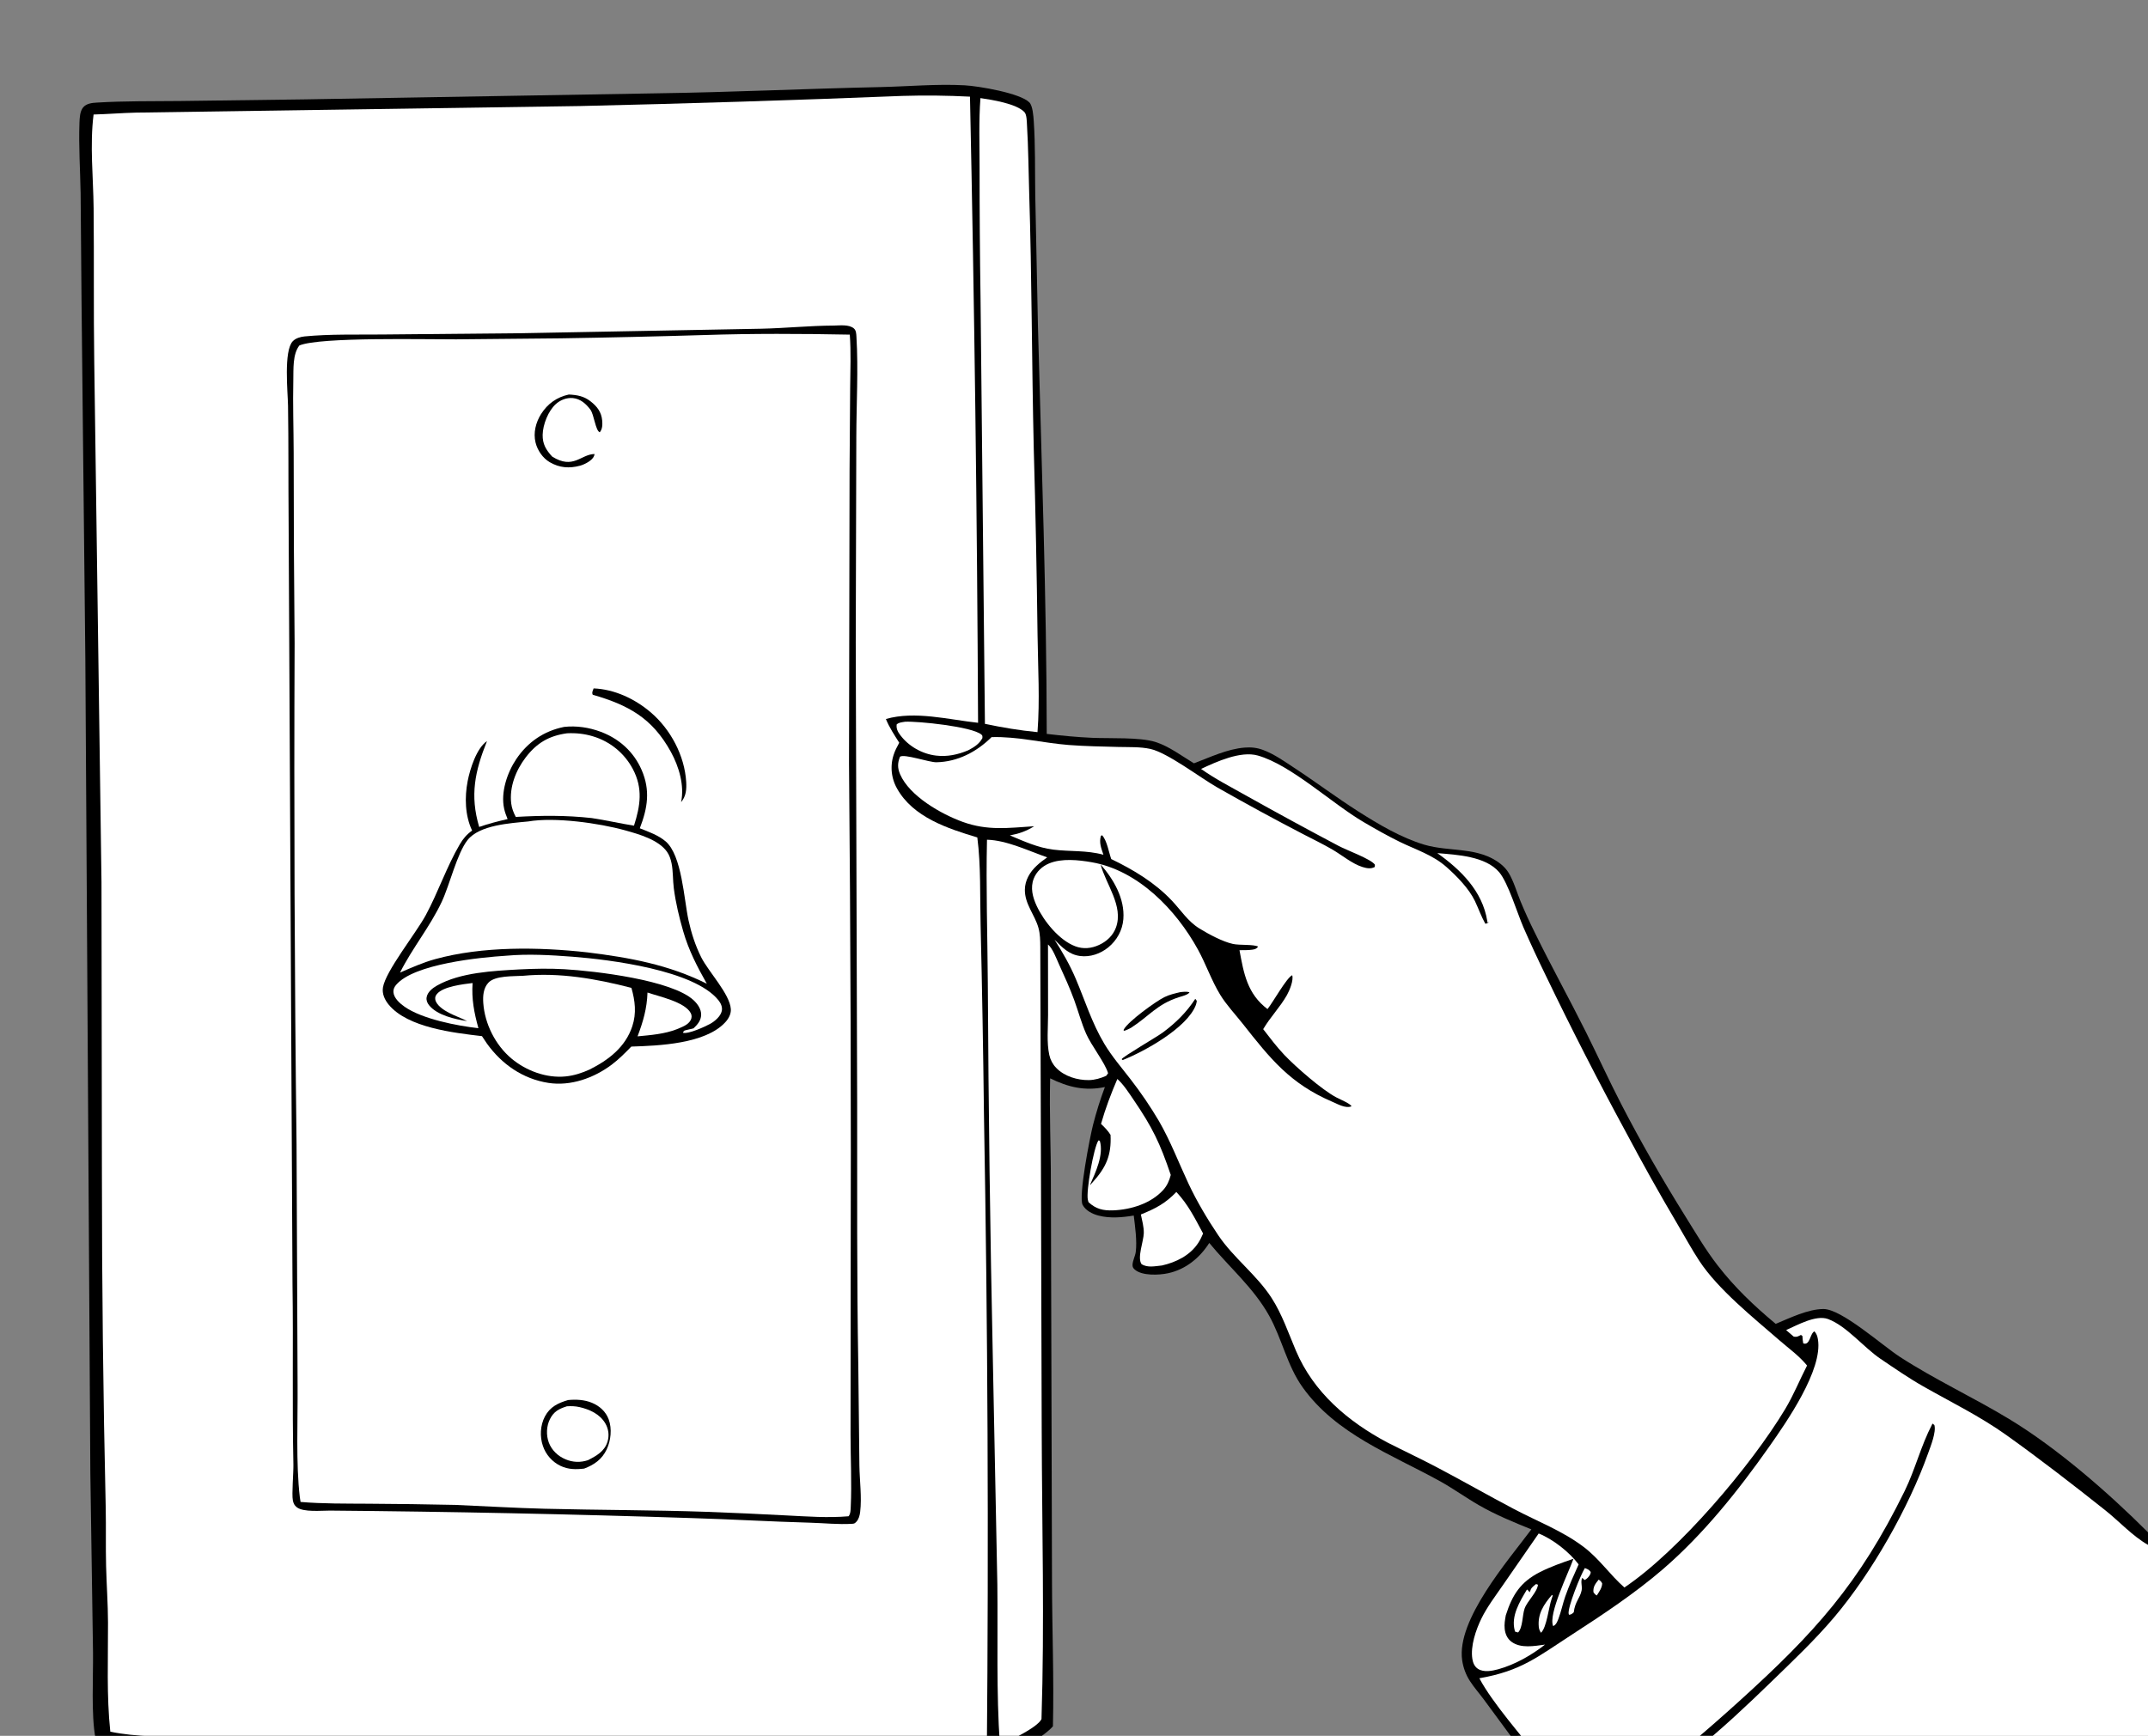
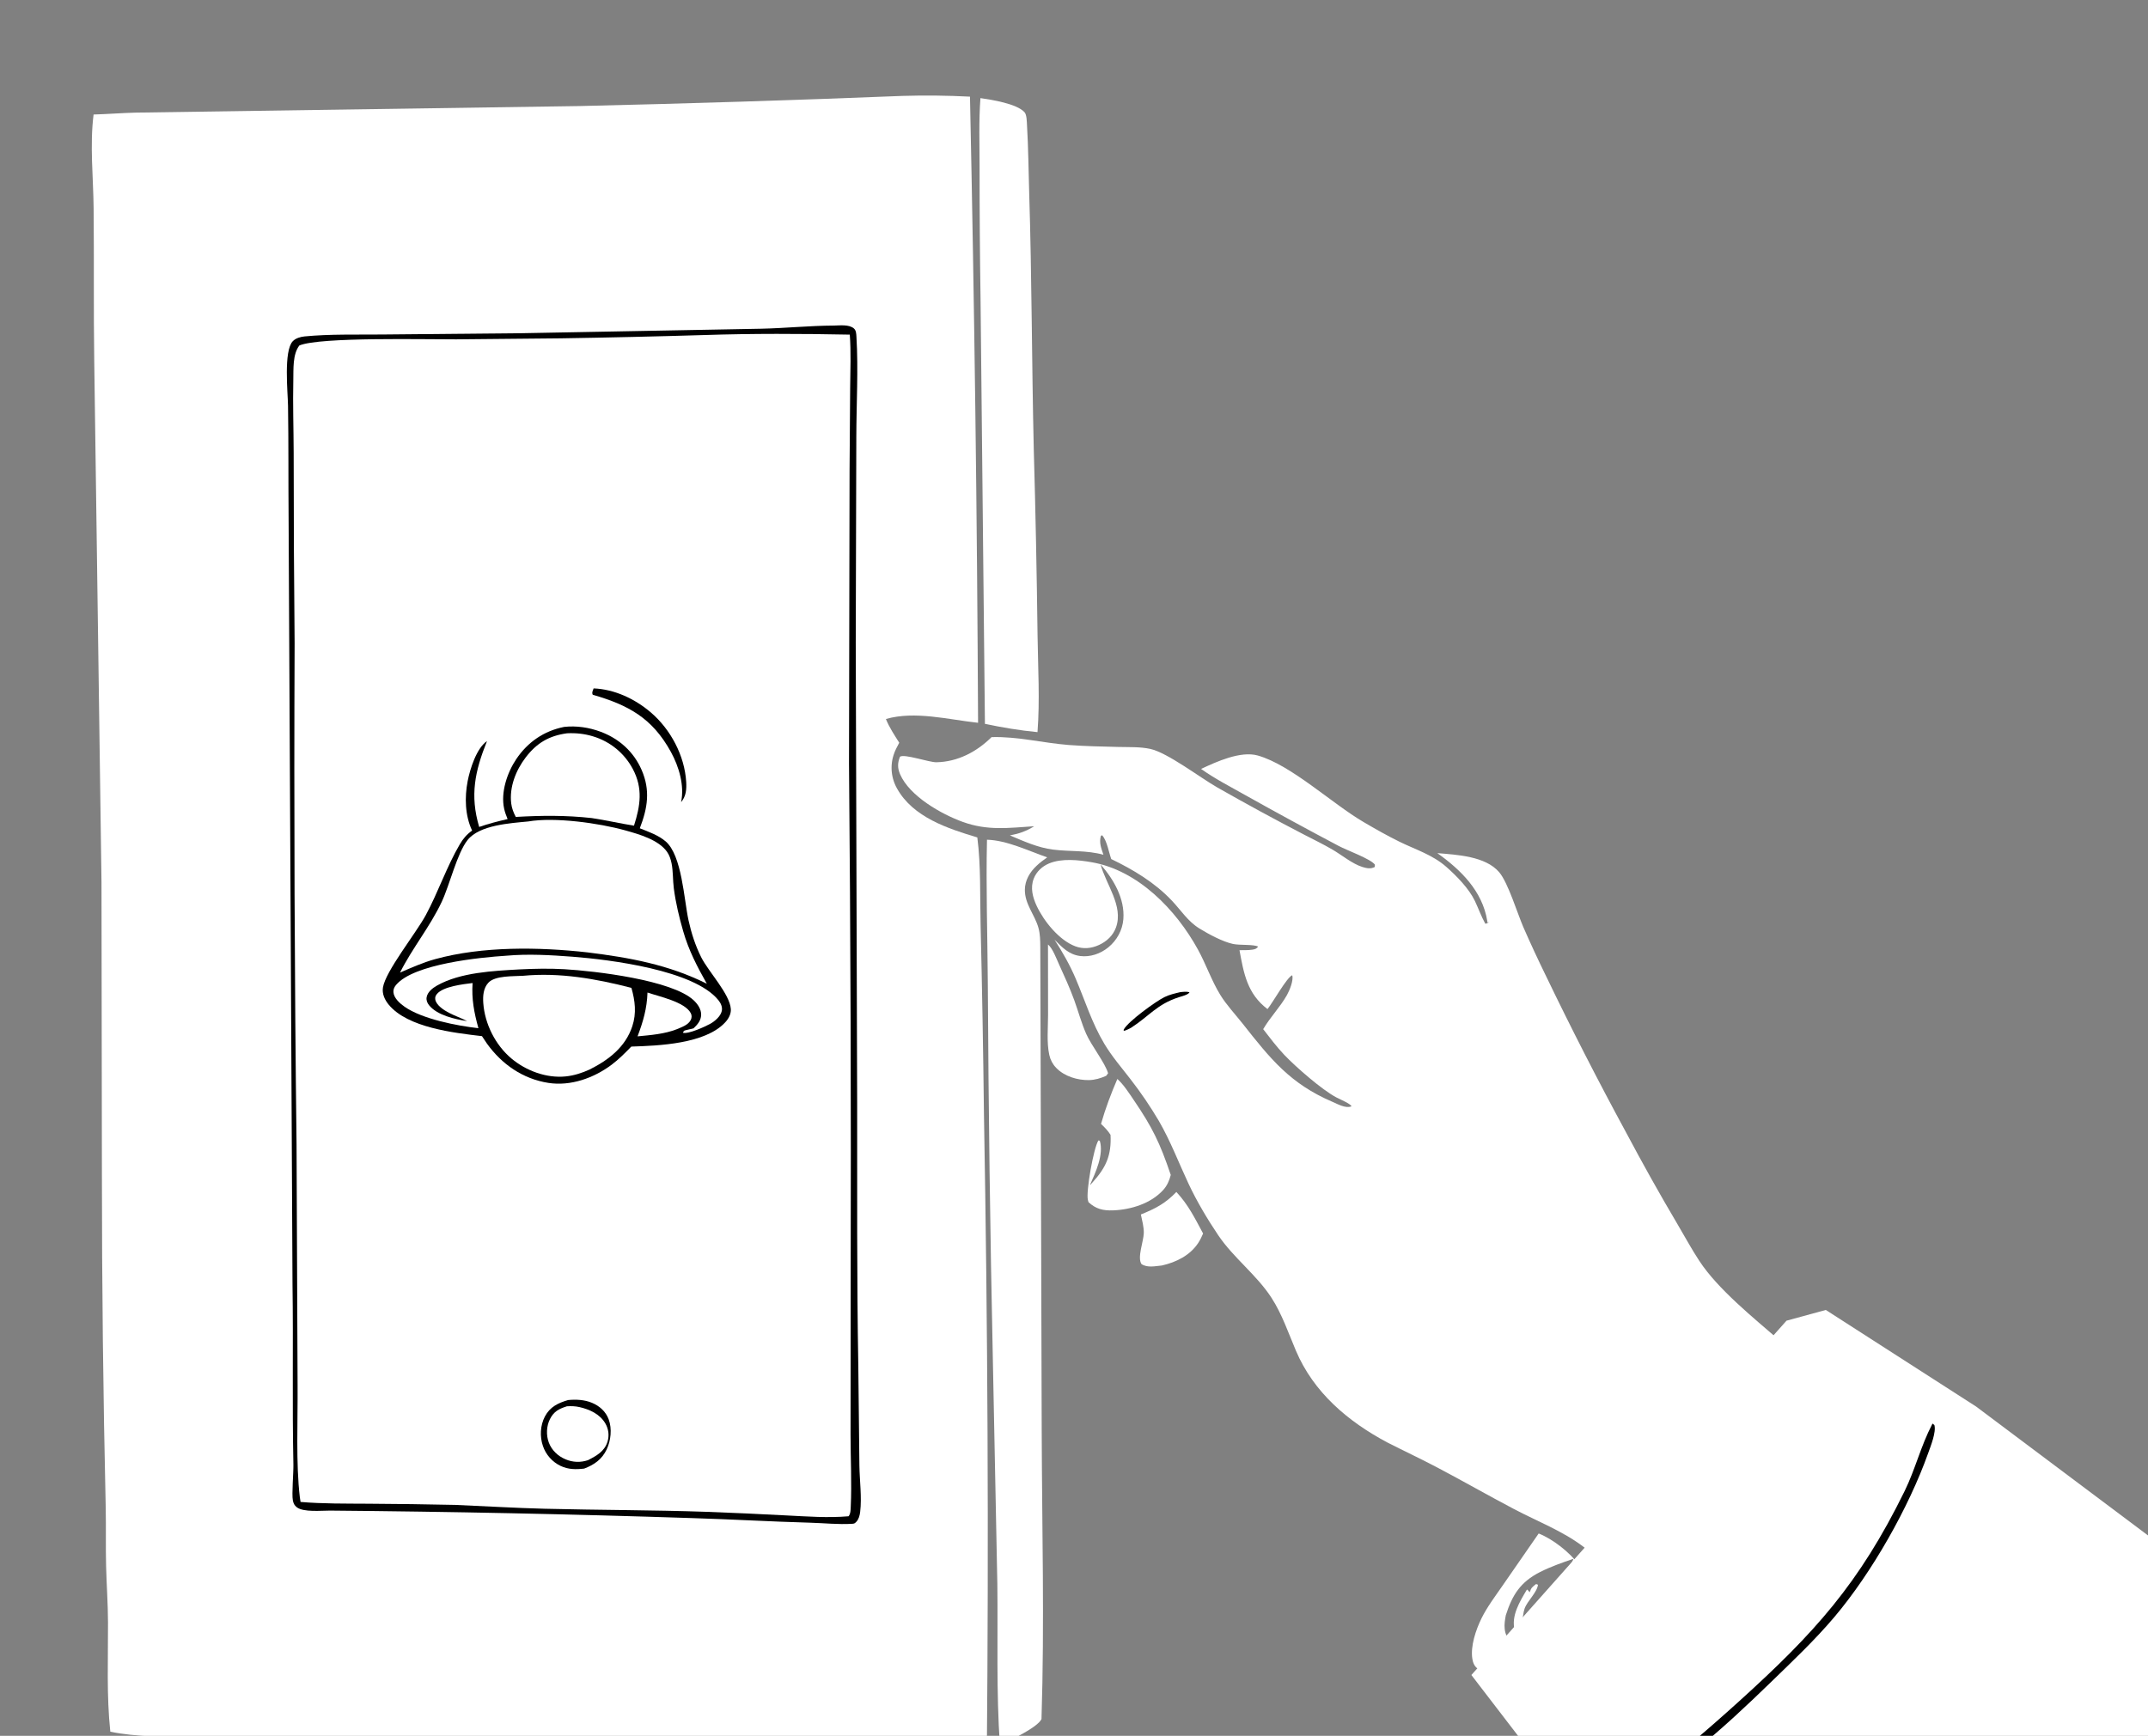
<svg xmlns="http://www.w3.org/2000/svg" width="120" height="97" viewBox="0 0 120 97" fill="none">
  <rect x="0" y="0" width="120" height="97" fill="#808080" stroke="none" />
  <path d="M82.2 93.6L99.805 73.8L102 73.2L110.4 78.6L120 85.8V86.327V120L102 119.4L82.2 93.6Z" fill="white" />
  <path d="M107.963 79.55L108.066 79.631C108.178 80.02 107.858 80.811 107.726 81.182C106.639 84.241 104.567 87.891 102.473 90.366C101.385 91.653 100.146 92.821 98.938 93.995C97.595 95.299 96.242 96.571 94.786 97.751C93.768 98.578 92.291 99.894 91.117 100.452C91.048 100.395 90.998 100.361 90.966 100.274C90.919 100.145 91.474 99.788 91.575 99.713C93.525 98.267 95.364 96.69 97.163 95.062C101.378 91.247 103.863 88.502 106.405 83.319C106.993 82.119 107.318 80.781 107.933 79.606C107.942 79.587 107.953 79.568 107.963 79.55Z" fill="black" />
-   <path d="M58.823 96.463C58.409 96.98 56.487 98.15 55.839 98.45C55.469 98.621 55.112 98.682 54.707 98.687C53.261 98.705 51.798 98.579 50.349 98.559C45.174 98.506 40.001 98.401 34.828 98.245L14.192 97.825C13.014 97.801 6.061 97.745 5.45 97.517C5.391 97.393 5.36 97.281 5.335 97.144C5.086 95.828 5.214 93.711 5.196 92.311L5.047 82.288L4.768 36.816L4.554 16.753L4.504 10.8C4.482 9.493 4.391 8.172 4.439 6.866C4.449 6.595 4.463 6.213 4.648 5.997C4.836 5.778 5.144 5.749 5.411 5.733C6.957 5.638 8.516 5.66 10.064 5.644L16.973 5.554L36.68 5.215C40.85 5.155 45.014 4.956 49.183 4.866C50.734 4.832 52.343 4.682 53.888 4.767C54.661 4.809 56.998 5.2 57.509 5.726C57.696 5.918 57.734 6.502 57.752 6.776C57.844 8.132 57.814 9.509 57.835 10.869L57.985 18.193C58.184 25.794 58.469 33.406 58.477 41.01C59.328 41.111 60.17 41.192 61.026 41.23C62.001 41.273 63.676 41.186 64.552 41.462C65.297 41.697 66.03 42.247 66.699 42.654C67.615 42.313 68.551 41.854 69.538 41.775C69.902 41.746 70.226 41.782 70.57 41.91C71.193 42.143 71.753 42.547 72.306 42.909C73.513 43.7 74.669 44.571 75.884 45.344C77.018 46.066 78.277 46.813 79.567 47.2C80.975 47.622 82.615 47.293 83.847 48.288C84.02 48.428 84.172 48.591 84.287 48.784C84.569 49.258 84.735 49.848 84.944 50.361C85.19 50.956 85.457 51.542 85.746 52.119C86.66 53.992 87.674 55.816 88.604 57.681C89.269 59.014 89.887 60.372 90.57 61.695C91.661 63.809 92.879 65.923 94.138 67.943C94.717 68.872 95.279 69.834 95.95 70.7C96.925 71.96 97.98 72.958 99.201 73.978C99.987 73.652 100.999 73.153 101.865 73.148C102.878 73.141 105.152 75.181 106.132 75.818C108.085 77.086 110.223 78.075 112.218 79.28C114.913 80.908 117.766 83.392 120 85.626V86.327C119.142 85.842 118.392 85.013 117.616 84.397C115.82 82.97 113.952 81.523 112.085 80.191C110.616 79.142 109.006 78.358 107.443 77.47C106.628 77.007 105.838 76.459 105.061 75.934C104.114 75.295 103.161 74.092 102.124 73.708C101.448 73.458 100.393 74.055 99.784 74.325C99.924 74.449 100.067 74.571 100.21 74.692C100.399 74.723 100.444 74.677 100.612 74.596L100.694 74.658C100.701 74.8 100.711 74.929 100.74 75.069C101.13 75.202 101.105 74.522 101.366 74.395C101.483 74.526 101.53 74.665 101.559 74.836C101.851 76.537 99.792 79.483 98.841 80.837C97.12 83.285 95.156 85.747 92.881 87.704C91.335 89.033 89.552 90.219 87.843 91.325C85.89 92.588 85.004 93.367 82.646 93.782C83.382 95.171 85.035 97.028 86.043 98.324C86.516 98.932 86.915 99.611 87.408 100.2C87.531 100.347 87.665 100.467 87.828 100.569C88.452 100.96 89.551 100.712 89.792 100.894C89.803 101.043 89.799 101.009 89.712 101.112C89.267 101.29 88.754 101.207 88.287 101.176C88.607 101.74 89.066 102.23 89.459 102.745L91.757 105.801C92.283 106.517 92.72 107.297 93.239 108.019C94.019 109.103 94.863 110.149 95.664 111.219C96.765 112.692 97.835 114.189 98.977 115.631C99.795 116.664 101.362 118.05 101.959 119.012C102.058 119.172 102.11 119.286 102.072 119.472C102.051 119.48 102.032 119.49 102.01 119.496C101.865 119.542 101.696 119.503 101.57 119.42C100.644 118.809 98.432 116.194 97.671 115.226C96.929 114.281 96.243 113.292 95.537 112.32C94.799 111.305 94.027 110.317 93.305 109.291C92.547 108.215 91.849 107.106 91.108 106.021C90.347 104.906 89.529 103.82 88.734 102.729C88.068 101.815 87.371 101.142 86.712 100.297C85.981 99.36 85.37 98.332 84.668 97.374L82.902 94.976C82.647 94.63 82.353 94.3 82.12 93.938C82.064 93.851 82.012 93.761 81.965 93.668C81.919 93.575 81.877 93.48 81.841 93.383C81.804 93.286 81.773 93.186 81.747 93.086C81.721 92.985 81.701 92.883 81.686 92.781C81.353 90.519 84.256 87.202 85.551 85.461C84.556 85.059 83.571 84.656 82.638 84.12C81.882 83.686 81.174 83.17 80.41 82.75C77.704 81.26 74.652 80.142 72.781 77.535C71.903 76.313 71.627 74.823 70.9 73.518C70.033 71.963 68.675 70.816 67.557 69.456C67.021 70.296 66.24 70.937 65.249 71.15C64.756 71.256 63.807 71.302 63.399 70.947C63.306 70.865 63.268 70.805 63.27 70.681C63.276 70.444 63.42 70.195 63.451 69.952C63.528 69.341 63.412 68.537 63.338 67.925C62.692 68.032 62.005 68.094 61.363 67.925C61.032 67.838 60.646 67.646 60.482 67.328C60.24 66.861 60.887 63.559 61.06 62.87C61.244 62.149 61.465 61.441 61.726 60.744C60.611 60.978 59.67 60.751 58.668 60.258C58.618 62.205 58.711 64.171 58.708 66.121L58.771 88.357C58.776 91.054 58.885 93.769 58.823 96.463Z" fill="black" />
  <path d="M89.311 88.269C89.409 88.337 89.457 88.375 89.508 88.484C89.495 88.745 89.341 88.939 89.206 89.155C89.105 89.1 89.084 89.064 89.019 88.972C88.992 88.663 89.13 88.497 89.311 88.269Z" fill="white" />
  <path d="M86.704 89.119L86.744 89.168C86.726 89.221 86.708 89.275 86.689 89.328C86.519 89.793 86.415 90.94 86.088 91.24C86.019 91.13 85.979 91.045 85.966 90.913C85.894 90.18 86.249 89.648 86.704 89.119Z" fill="white" />
  <path d="M88.541 87.624C88.701 87.69 88.76 87.7 88.866 87.84C88.862 87.897 88.864 87.916 88.837 87.975C88.781 88.093 88.649 88.242 88.527 88.291L88.391 88.171C88.286 88.407 88.408 88.631 88.359 88.871C88.27 89.308 87.987 89.5 87.919 90.097C87.811 90.189 87.793 90.217 87.656 90.235C87.65 90.22 87.641 90.207 87.637 90.191C87.55 89.867 88.316 87.968 88.541 87.624Z" fill="white" />
  <path d="M85.814 88.516L85.92 88.554C85.874 88.982 85.324 89.461 85.173 89.887C85.043 90.256 85.076 90.952 84.809 91.222L84.643 91.177C84.636 91.157 84.629 91.136 84.623 91.115C84.403 90.302 84.903 89.496 85.305 88.821C85.371 88.87 85.341 88.844 85.408 88.917L85.459 88.974C85.546 88.714 85.599 88.689 85.814 88.516Z" fill="white" />
-   <path d="M50.567 40.33C51.278 40.295 54.292 40.597 54.827 41.048C54.904 41.113 54.88 41.151 54.884 41.243C54.7 41.583 54.418 41.753 54.087 41.928C53.513 42.17 52.923 42.297 52.297 42.223C51.519 42.132 50.763 41.705 50.291 41.074C50.151 40.887 50.063 40.716 50.094 40.479C50.24 40.36 50.384 40.363 50.567 40.33Z" fill="white" />
  <path d="M65.719 66.608C66.388 67.324 66.751 68.074 67.212 68.929C67.136 69.108 67.052 69.284 66.946 69.447C66.49 70.151 65.708 70.535 64.914 70.715C64.534 70.751 64.109 70.858 63.772 70.638C63.522 70.278 63.886 69.373 63.899 68.91C63.908 68.567 63.805 68.2 63.736 67.865C64.55 67.536 65.106 67.248 65.719 66.608Z" fill="white" />
  <path d="M58.547 52.777C58.814 53.006 59.011 53.555 59.158 53.876C59.459 54.538 59.766 55.208 60.015 55.892C60.239 56.509 60.414 57.164 60.678 57.765C60.966 58.423 61.744 59.403 61.904 59.973L61.801 60.115C61.497 60.252 61.167 60.351 60.831 60.356C60.193 60.365 59.47 60.15 59.016 59.683C58.966 59.633 58.92 59.579 58.877 59.522C58.835 59.464 58.797 59.404 58.763 59.342C58.73 59.279 58.701 59.214 58.676 59.147C58.652 59.08 58.633 59.012 58.618 58.943C58.468 58.249 58.551 57.429 58.551 56.718L58.547 52.777Z" fill="white" />
  <path d="M85.96 85.691C86.761 86.011 87.677 86.733 88.192 87.419C87.925 88.01 87.655 88.605 87.442 89.218C87.301 89.624 87.218 90.048 87.066 90.45C87.004 90.614 86.935 90.796 86.77 90.867C86.473 90.221 87.635 87.866 87.903 87.105C87.272 87.321 86.631 87.544 86.034 87.847C84.938 88.404 84.486 89.126 84.123 90.262C84.076 90.517 84.032 90.768 84.062 91.028C84.094 91.309 84.203 91.563 84.433 91.737C84.956 92.131 85.719 91.979 86.315 91.9C85.566 92.489 84.628 93.023 83.705 93.277C83.364 93.371 82.896 93.463 82.575 93.26C82.378 93.135 82.29 92.924 82.255 92.703C82.14 91.987 82.451 91.076 82.763 90.439C83.081 89.789 83.552 89.173 83.961 88.578L85.96 85.691Z" fill="white" />
  <path d="M62.422 60.293C62.774 60.609 63.059 61.06 63.325 61.45C64.38 62.998 64.801 63.867 65.406 65.657C65.323 65.975 65.204 66.255 64.98 66.501C64.295 67.252 63.184 67.597 62.191 67.635C61.63 67.657 61.222 67.561 60.809 67.176C60.794 67.132 60.783 67.087 60.773 67.042C60.668 66.57 61.096 64.129 61.365 63.727L61.441 63.745C61.675 64.531 61.198 65.525 60.884 66.236C60.936 66.18 60.988 66.124 61.04 66.067C61.79 65.237 62.099 64.558 62.041 63.415C61.886 63.174 61.717 62.999 61.51 62.804C61.755 61.941 62.067 61.117 62.422 60.293Z" fill="white" />
  <path d="M54.773 5.482C55.395 5.573 56.797 5.791 57.234 6.269C57.365 6.412 57.362 6.804 57.374 6.994C57.45 8.245 57.457 9.495 57.496 10.747C57.646 15.525 57.64 20.301 57.752 25.078C57.851 28.553 57.921 32.029 57.964 35.505C57.988 37.296 58.098 39.128 57.961 40.912C56.965 40.817 56.002 40.654 55.024 40.449L54.779 16.691C54.742 14.25 54.724 11.809 54.725 9.368C54.724 8.079 54.677 6.767 54.773 5.482Z" fill="white" />
  <path d="M55.139 46.924C56.25 46.953 57.457 47.549 58.503 47.909C58.293 48.054 58.089 48.209 57.904 48.385C57.532 48.736 57.261 49.192 57.255 49.714C57.246 50.523 57.804 51.104 58.012 51.842C58.109 52.184 58.116 52.57 58.117 52.924L58.196 79.936C58.211 85.302 58.357 90.7 58.184 96.063C57.958 96.541 56.378 97.274 55.861 97.521C55.652 94.543 55.753 91.529 55.718 88.543L55.467 75.987C55.316 68.97 55.222 61.951 55.185 54.932C55.168 52.266 55.078 49.589 55.139 46.924Z" fill="white" />
  <path d="M55.394 41.191C56.816 41.144 58.28 41.52 59.704 41.63C60.627 41.701 61.558 41.716 62.483 41.74C63.063 41.755 63.69 41.725 64.259 41.849C65.225 42.058 67.032 43.447 68.02 44.011C69.605 44.913 71.206 45.784 72.824 46.624C73.366 46.905 73.922 47.173 74.449 47.481C74.97 47.785 75.548 48.273 76.121 48.45C76.352 48.521 76.588 48.566 76.803 48.446L76.811 48.318C76.58 47.994 75.235 47.513 74.779 47.267C73.025 46.34 71.283 45.391 69.553 44.422C68.728 43.957 67.87 43.517 67.099 42.968C67.956 42.566 69.305 41.947 70.266 42.218C72.124 42.74 74.416 44.906 76.182 45.939C76.836 46.322 77.501 46.701 78.182 47.035C79.085 47.478 80.034 47.765 80.802 48.443C81.377 48.951 82.063 49.649 82.397 50.348C82.596 50.765 82.746 51.201 82.972 51.605L83.07 51.65L82.987 51.629L83.179 51.541L83.094 51.538C83.091 51.511 83.09 51.484 83.086 51.458C82.816 49.792 81.613 48.608 80.297 47.673C81.387 47.765 82.988 47.84 83.754 48.74C84.249 49.321 84.768 51.035 85.105 51.814C85.5 52.715 85.913 53.606 86.345 54.489C87.77 57.452 89.267 60.378 90.835 63.268C91.759 65.005 92.7 66.694 93.703 68.388C94.11 69.077 94.495 69.79 94.934 70.459C95.98 72.052 97.965 73.643 99.415 74.902C99.911 75.333 100.486 75.748 100.907 76.251C100.922 76.27 100.937 76.288 100.952 76.307C100.536 77.118 100.203 77.953 99.731 78.739C97.828 81.906 93.784 86.672 90.748 88.709C89.936 87.996 89.349 87.103 88.466 86.437C87.272 85.537 85.897 85.02 84.586 84.329C83.156 83.576 81.751 82.772 80.321 82.018C79.393 81.528 78.443 81.083 77.508 80.607C75.305 79.436 73.384 77.808 72.396 75.473C71.979 74.489 71.621 73.433 71.04 72.532C70.211 71.243 68.916 70.3 68.055 69.021C67.45 68.123 66.856 67.123 66.397 66.143C65.843 64.961 65.4 63.779 64.742 62.639C64.264 61.829 63.736 61.052 63.159 60.309C62.658 59.662 62.114 59.029 61.693 58.325C60.997 57.161 60.621 55.924 60.096 54.689C59.77 53.922 59.361 53.209 58.912 52.509C59.337 52.933 59.704 53.338 60.341 53.422C60.905 53.496 61.481 53.294 61.916 52.939C62.397 52.545 62.707 51.984 62.757 51.362C62.848 50.22 62.211 49.13 61.485 48.304C61.78 49.415 62.777 50.625 62.346 51.825C62.184 52.275 61.83 52.606 61.402 52.803C60.974 53.001 60.515 53.047 60.07 52.878C59.162 52.534 58.312 51.473 57.912 50.614C57.69 50.137 57.552 49.607 57.751 49.097C57.906 48.703 58.221 48.411 58.607 48.249C59.313 47.952 60.256 48.054 60.994 48.183C63.583 48.635 65.703 50.838 66.923 53.059C67.375 53.881 67.679 54.789 68.168 55.588C68.518 56.159 69.016 56.687 69.431 57.213C70.972 59.168 72.075 60.556 74.426 61.565C74.732 61.697 75.172 61.953 75.498 61.823C75.501 61.702 74.81 61.404 74.658 61.324C73.86 60.905 72.395 59.626 71.756 58.955C71.327 58.504 70.95 58.001 70.569 57.51C70.956 56.846 71.523 56.27 71.896 55.605C72.042 55.345 72.276 54.782 72.191 54.496C71.886 54.621 71.106 56.025 70.809 56.388C69.68 55.53 69.485 54.404 69.245 53.097C69.478 53.093 69.732 53.102 69.962 53.068C70.115 53.044 70.194 53.019 70.288 52.896C70.025 52.761 69.256 52.83 68.881 52.748C68.296 52.62 67.519 52.199 67.007 51.884C66.36 51.486 65.98 50.869 65.468 50.328C64.512 49.316 63.324 48.604 62.08 48.004C61.939 47.605 61.849 46.997 61.576 46.675L61.504 46.705C61.39 47.09 61.523 47.397 61.644 47.763C60.682 47.503 59.796 47.596 58.834 47.476C57.985 47.37 57.201 47.011 56.419 46.683C56.935 46.586 57.328 46.448 57.776 46.171C56.336 46.263 55.181 46.433 53.782 45.927C52.59 45.496 50.813 44.488 50.285 43.267C50.135 42.921 50.138 42.632 50.279 42.286C50.504 42.11 51.912 42.602 52.309 42.595C53.5 42.574 54.564 42.013 55.394 41.191Z" fill="white" />
  <path d="M65.938 55.441C66.115 55.422 66.272 55.401 66.449 55.444C66.413 55.581 65.986 55.683 65.859 55.724C64.624 56.124 64.215 56.772 63.188 57.432C63.066 57.505 62.945 57.552 62.813 57.603L62.766 57.569C62.772 57.554 62.777 57.538 62.784 57.524C63.028 57.073 64.561 55.962 65.05 55.72C65.33 55.581 65.635 55.513 65.938 55.441Z" fill="black" />
-   <path d="M66.776 55.815L66.861 55.929C66.849 56.006 66.837 56.081 66.81 56.155C66.33 57.437 63.915 58.766 62.718 59.237L62.663 59.187C62.724 59.047 64.638 57.937 64.963 57.695C65.689 57.156 66.282 56.572 66.776 55.815Z" fill="black" />
  <path d="M50.428 5.359C51.682 5.322 52.936 5.336 54.189 5.401C54.437 17.062 54.587 28.726 54.641 40.39C52.995 40.214 51.117 39.711 49.492 40.178C49.681 40.651 49.968 41.074 50.237 41.504C50.113 41.732 49.99 41.959 49.915 42.209C49.903 42.247 49.892 42.286 49.882 42.324C49.872 42.363 49.863 42.402 49.855 42.441C49.847 42.48 49.84 42.52 49.834 42.559C49.828 42.599 49.824 42.638 49.82 42.678C49.816 42.718 49.813 42.758 49.811 42.798C49.809 42.837 49.808 42.877 49.809 42.917C49.809 42.957 49.81 42.997 49.812 43.037C49.814 43.077 49.818 43.117 49.822 43.157C49.826 43.196 49.831 43.236 49.838 43.275C49.844 43.315 49.851 43.354 49.86 43.393C49.868 43.432 49.877 43.471 49.888 43.51C49.898 43.548 49.909 43.587 49.922 43.625C49.934 43.663 49.947 43.7 49.961 43.738C49.975 43.775 49.99 43.812 50.007 43.849C50.023 43.885 50.04 43.921 50.057 43.957C50.075 43.993 50.094 44.028 50.114 44.063C51.011 45.672 52.955 46.303 54.599 46.796C54.805 48.392 54.742 50.104 54.783 51.715C54.867 55.238 54.929 58.762 54.97 62.285C55.183 74.153 55.237 86.022 55.131 97.891C53.701 98.031 52.19 97.922 50.751 97.898C48.121 97.869 45.491 97.82 42.861 97.751L16.45 97.214C14.524 97.185 12.599 97.136 10.674 97.066C9.151 97.02 7.667 97.08 6.163 96.767C5.949 94.766 6.041 92.68 6.034 90.665C6.031 89.612 5.953 88.565 5.927 87.513C5.9 86.428 5.928 85.342 5.906 84.258C5.764 78.018 5.693 71.778 5.693 65.537L5.67 49.302L5.265 20.199C5.223 17.339 5.26 14.482 5.23 11.623C5.212 9.898 5.012 8.115 5.228 6.399C6.014 6.377 6.8 6.313 7.588 6.293L32.391 5.926C38.405 5.788 44.417 5.599 50.428 5.359Z" fill="white" />
  <path d="M46.587 18.193C46.922 18.188 47.428 18.119 47.701 18.352C47.834 18.466 47.836 18.66 47.846 18.822C47.956 20.663 47.842 22.574 47.839 24.423L47.807 35.917L47.886 61.619C47.891 66.517 47.864 71.429 47.95 76.327L48.011 81.898C48.023 82.726 48.152 83.67 48.054 84.485C48.031 84.677 47.978 84.893 47.841 85.036C47.745 85.137 47.722 85.143 47.591 85.151C46.839 85.197 46.024 85.11 45.268 85.089C43.063 85.028 40.86 84.897 38.654 84.831C31.917 84.609 25.179 84.47 18.438 84.412C17.963 84.41 16.96 84.513 16.588 84.231C16.448 84.125 16.393 84.008 16.36 83.838C16.293 83.493 16.401 82.296 16.391 81.836C16.319 78.483 16.39 75.132 16.341 71.78L16.123 28.906C16.105 26.829 16.124 24.752 16.091 22.675C16.079 21.929 15.836 19.608 16.359 19.064C16.521 18.896 16.792 18.821 17.017 18.799C18.431 18.662 19.92 18.706 21.342 18.692L29.116 18.62L42.529 18.369C43.885 18.339 45.228 18.199 46.587 18.193Z" fill="black" />
  <path d="M39.311 18.723C42.019 18.633 44.766 18.645 47.475 18.699C47.546 19.684 47.505 20.693 47.495 21.681L47.462 26.276L47.431 42.66C47.519 52.261 47.55 61.863 47.524 71.465L47.517 80.177C47.517 81.507 47.589 82.866 47.528 84.193C47.52 84.37 47.522 84.585 47.408 84.729C46.246 84.83 45.09 84.739 43.927 84.682C42.442 84.603 40.957 84.536 39.472 84.481C36.459 84.378 33.44 84.384 30.426 84.309C28.762 84.267 27.093 84.164 25.429 84.094C23.809 84.058 22.188 84.037 20.567 84.028C19.311 84.019 18.043 84.034 16.791 83.929C16.775 83.843 16.762 83.759 16.751 83.672C16.526 81.804 16.64 79.338 16.625 77.42L16.567 63.946C16.455 54.615 16.419 45.284 16.459 35.953C16.423 32.405 16.406 28.856 16.406 25.308C16.402 23.953 16.355 22.593 16.386 21.239C16.4 20.632 16.34 19.804 16.724 19.305C17.88 18.819 23.887 18.972 25.487 18.962L31.325 18.906C33.987 18.864 36.649 18.803 39.311 18.723Z" fill="white" />
-   <path d="M31.78 22.046C32.245 22.07 32.615 22.133 32.992 22.427C33.361 22.715 33.6 23.026 33.642 23.502C33.662 23.731 33.657 23.976 33.506 24.157C33.266 24.064 33.19 23.169 32.981 22.889C32.738 22.563 32.428 22.287 32.007 22.245C31.662 22.212 31.318 22.344 31.061 22.571C30.628 22.953 30.326 23.73 30.316 24.297C30.307 24.817 30.506 25.142 30.848 25.514C32.033 26.256 32.445 25.382 33.215 25.37C33.206 25.407 33.202 25.446 33.187 25.482C33.087 25.739 32.652 25.956 32.405 26.023C31.807 26.183 31.259 26.146 30.715 25.829C30.323 25.601 30.026 25.166 29.919 24.73C29.785 24.185 29.932 23.606 30.226 23.139C30.589 22.561 31.116 22.187 31.78 22.046Z" fill="black" />
  <path d="M33.163 38.468C34.335 38.514 35.477 39.056 36.361 39.812C37.466 40.758 38.249 42.231 38.335 43.693C38.36 44.108 38.328 44.501 38.05 44.824C38.247 43.893 37.928 42.833 37.48 42.017C36.439 40.121 35.104 39.398 33.113 38.822C33.053 38.69 33.119 38.602 33.163 38.468Z" fill="black" />
  <path d="M31.736 78.235C32.185 78.193 32.647 78.214 33.068 78.388C33.494 78.564 33.844 78.877 34.005 79.315C34.199 79.839 34.127 80.502 33.89 81C33.626 81.552 33.19 81.855 32.635 82.065C32.175 82.12 31.747 82.118 31.32 81.916C31.262 81.888 31.206 81.858 31.151 81.825C31.097 81.791 31.044 81.755 30.992 81.717C30.941 81.678 30.892 81.637 30.845 81.594C30.798 81.55 30.753 81.505 30.711 81.457C30.668 81.409 30.628 81.359 30.591 81.307C30.553 81.255 30.519 81.201 30.486 81.145C30.454 81.09 30.425 81.033 30.399 80.975C30.372 80.916 30.349 80.857 30.329 80.796C30.149 80.272 30.181 79.649 30.44 79.156C30.727 78.611 31.176 78.402 31.736 78.235Z" fill="black" />
  <path d="M31.67 78.584C31.906 78.568 32.136 78.575 32.367 78.627C32.932 78.754 33.507 79.015 33.813 79.533C33.836 79.571 33.856 79.61 33.875 79.65C33.894 79.69 33.911 79.732 33.925 79.774C33.94 79.816 33.952 79.858 33.962 79.902C33.972 79.945 33.98 79.989 33.986 80.033C33.991 80.077 33.994 80.121 33.995 80.166C33.996 80.21 33.994 80.255 33.99 80.299C33.986 80.343 33.98 80.387 33.972 80.431C33.963 80.475 33.953 80.518 33.94 80.56C33.772 81.106 33.319 81.353 32.847 81.595C32.426 81.734 32.003 81.718 31.594 81.547C31.173 81.372 30.822 81.041 30.66 80.611C30.506 80.2 30.525 79.692 30.724 79.299C30.942 78.868 31.226 78.726 31.67 78.584Z" fill="white" />
  <path d="M31.515 40.62C32.2 40.542 32.918 40.651 33.561 40.893C34.593 41.281 35.4 42.005 35.843 43.02C36.343 44.167 36.178 45.159 35.743 46.285C36.231 46.478 36.78 46.671 37.184 47.015C38.099 47.795 38.208 50.255 38.465 51.427C38.623 52.145 38.845 52.834 39.174 53.493C39.574 54.292 40.776 55.545 40.829 56.391C40.846 56.668 40.7 56.928 40.517 57.126C39.399 58.338 36.799 58.434 35.269 58.483C34.916 58.844 34.566 59.201 34.161 59.503C33.169 60.243 31.878 60.706 30.634 60.512C29.206 60.289 28.033 59.471 27.202 58.314L26.926 57.9C25.358 57.715 22.776 57.428 21.716 56.141C21.494 55.871 21.337 55.537 21.394 55.181C21.538 54.267 23.245 52.141 23.786 51.139C24.481 49.853 24.949 48.437 25.688 47.179C25.874 46.863 26.074 46.625 26.375 46.413C25.976 45.573 25.952 44.548 26.127 43.645C26.258 42.974 26.621 41.808 27.206 41.413C26.532 43.093 26.244 44.439 26.77 46.21C27.293 46.028 27.818 45.893 28.358 45.77C28.279 45.581 28.208 45.389 28.164 45.188C27.964 44.276 28.334 43.174 28.844 42.415C29.483 41.465 30.392 40.843 31.515 40.62Z" fill="black" />
  <path d="M36.173 55.463C36.817 55.686 38.259 55.983 38.59 56.614C38.655 56.737 38.652 56.873 38.59 56.995C38.444 57.282 38.09 57.391 37.814 57.512C37.127 57.782 36.346 57.842 35.618 57.911C35.933 57.075 36.142 56.359 36.173 55.463Z" fill="white" />
  <path d="M28.302 53.404C29.498 53.296 30.78 53.369 31.977 53.461C34.099 53.625 38.774 54.212 40.129 55.884C40.266 56.053 40.37 56.267 40.324 56.49C40.261 56.794 39.925 57.077 39.665 57.218C39.379 57.372 38.467 57.795 38.151 57.712C38.204 57.615 38.186 57.601 38.31 57.567C38.456 57.526 38.598 57.51 38.746 57.462C38.964 57.257 39.162 57.028 39.17 56.712C39.178 56.393 38.977 56.108 38.755 55.898C37.545 54.761 33.236 54.258 31.52 54.159C30.687 54.112 29.86 54.129 29.028 54.17C27.563 54.253 25.717 54.336 24.416 55.072C24.169 55.212 23.881 55.432 23.833 55.733C23.807 55.894 23.868 56.043 23.966 56.167C24.418 56.734 25.413 56.955 26.096 57.058C25.765 56.889 25.412 56.767 25.082 56.596C24.816 56.458 24.37 56.178 24.317 55.849C24.297 55.725 24.334 55.636 24.41 55.544C24.758 55.121 25.882 54.995 26.401 54.932C26.341 55.829 26.487 56.59 26.727 57.455C25.532 57.324 23.571 56.94 22.598 56.253C22.342 56.073 22.004 55.779 21.979 55.441C21.967 55.284 22.031 55.15 22.13 55.034C23.122 53.862 26.805 53.5 28.302 53.404Z" fill="white" />
  <path d="M31.681 40.976C32.176 40.952 32.654 41.002 33.129 41.147C33.188 41.165 33.246 41.184 33.305 41.205C33.363 41.225 33.42 41.247 33.477 41.27C33.534 41.294 33.591 41.319 33.646 41.345C33.702 41.371 33.757 41.399 33.812 41.428C33.866 41.456 33.92 41.487 33.973 41.519C34.026 41.55 34.078 41.583 34.129 41.617C34.18 41.651 34.231 41.687 34.28 41.723C34.33 41.76 34.378 41.798 34.426 41.837C34.474 41.876 34.52 41.916 34.566 41.958C34.611 41.999 34.656 42.042 34.7 42.086C34.743 42.129 34.785 42.174 34.827 42.22C34.868 42.265 34.908 42.312 34.947 42.36C34.986 42.408 35.024 42.456 35.06 42.506C35.097 42.556 35.132 42.606 35.166 42.657C35.2 42.709 35.233 42.761 35.264 42.814C35.296 42.867 35.326 42.921 35.355 42.975C35.923 44.053 35.777 45.02 35.418 46.139C34.63 46.013 33.852 45.832 33.061 45.714C31.624 45.554 30.256 45.566 28.815 45.65C28.688 45.414 28.592 45.163 28.559 44.895C28.448 43.979 28.82 43.042 29.37 42.323C29.988 41.516 30.673 41.113 31.681 40.976Z" fill="white" />
  <path d="M29.222 54.527C31.268 54.332 33.3 54.692 35.275 55.202C35.479 55.926 35.566 56.614 35.324 57.348C34.939 58.514 33.996 59.234 32.939 59.765C32.514 59.959 32.063 60.104 31.597 60.151C30.524 60.258 29.395 59.837 28.576 59.153C27.678 58.402 27.082 57.218 26.999 56.051C26.971 55.659 27.001 55.223 27.279 54.918C27.657 54.504 28.692 54.563 29.222 54.527Z" fill="white" />
  <path d="M29.51 45.903C30.995 45.65 33.457 45.993 34.919 46.399C35.677 46.61 36.787 46.921 37.264 47.599C37.399 47.791 37.472 48.016 37.518 48.244C37.608 48.697 37.584 49.178 37.643 49.637C37.745 50.437 37.944 51.262 38.167 52.036C38.472 53.098 38.947 54.016 39.488 54.972C37.35 53.903 35.172 53.51 32.826 53.22C30.115 52.916 26.951 52.867 24.303 53.599C23.627 53.786 22.991 54.071 22.348 54.348C23.032 52.981 24.021 51.791 24.677 50.395C25.124 49.445 25.533 47.685 26.12 46.943C26.791 46.096 28.507 46.002 29.51 45.903Z" fill="white" />
</svg>